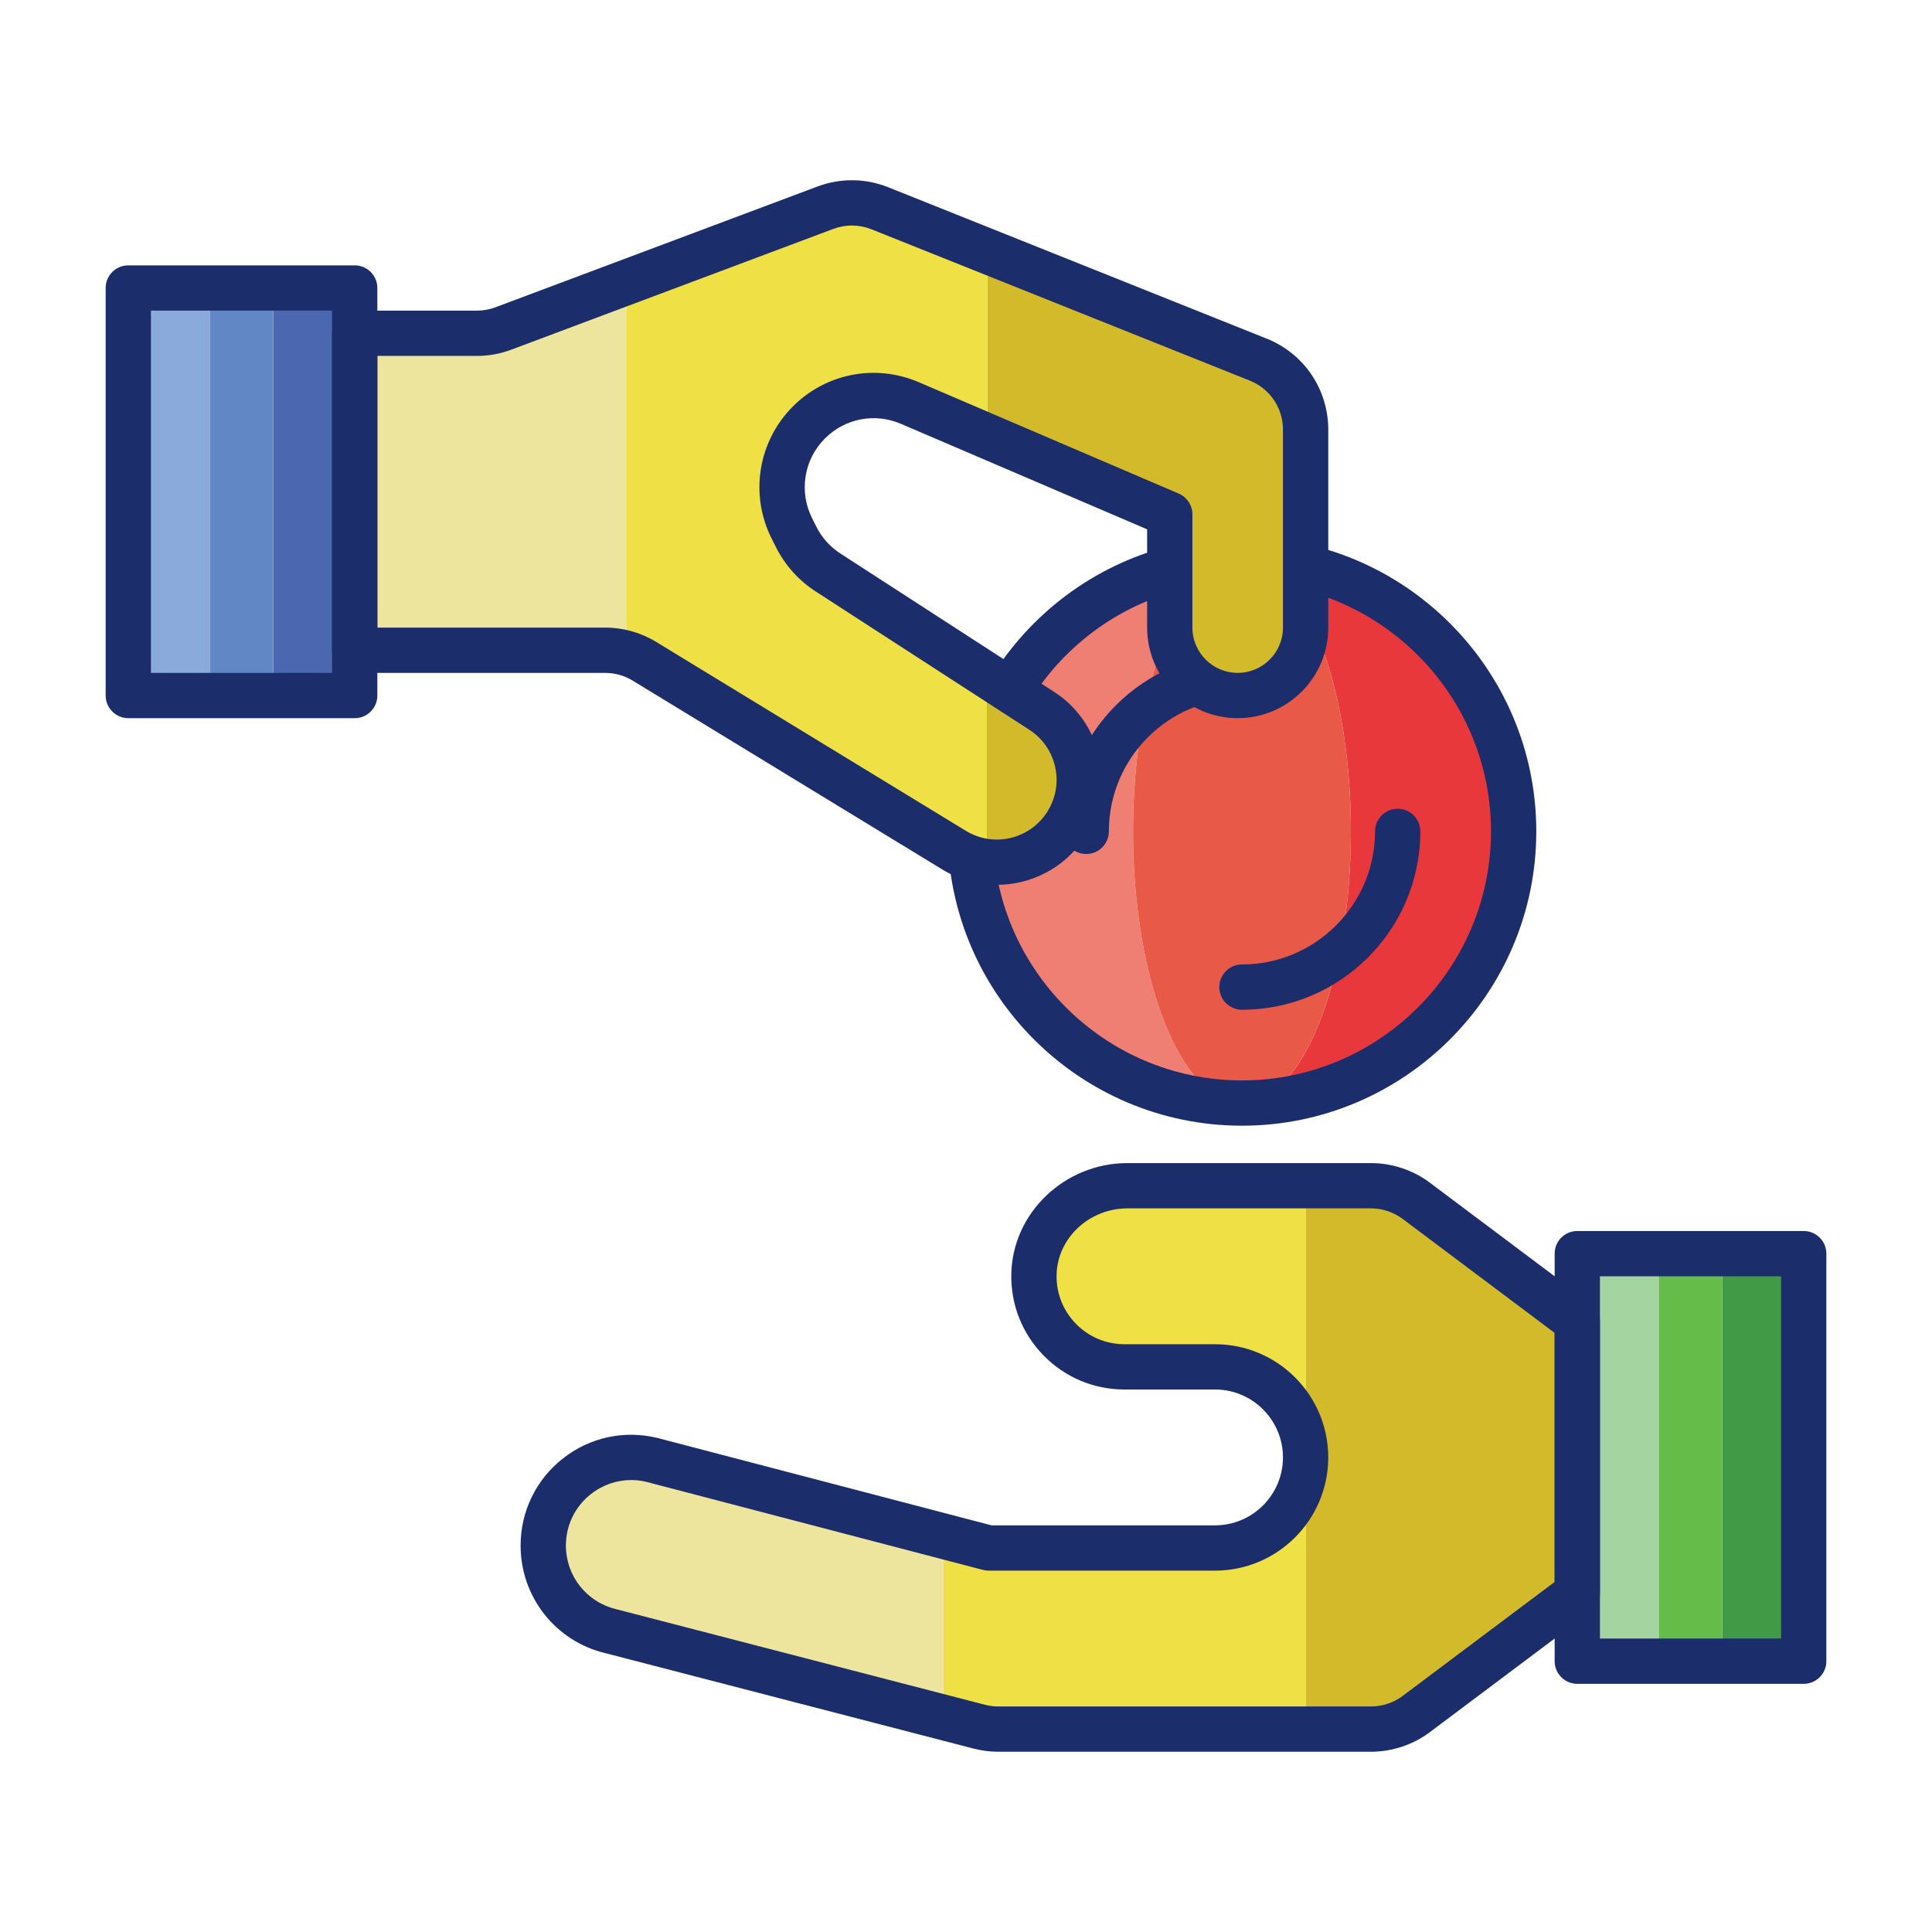
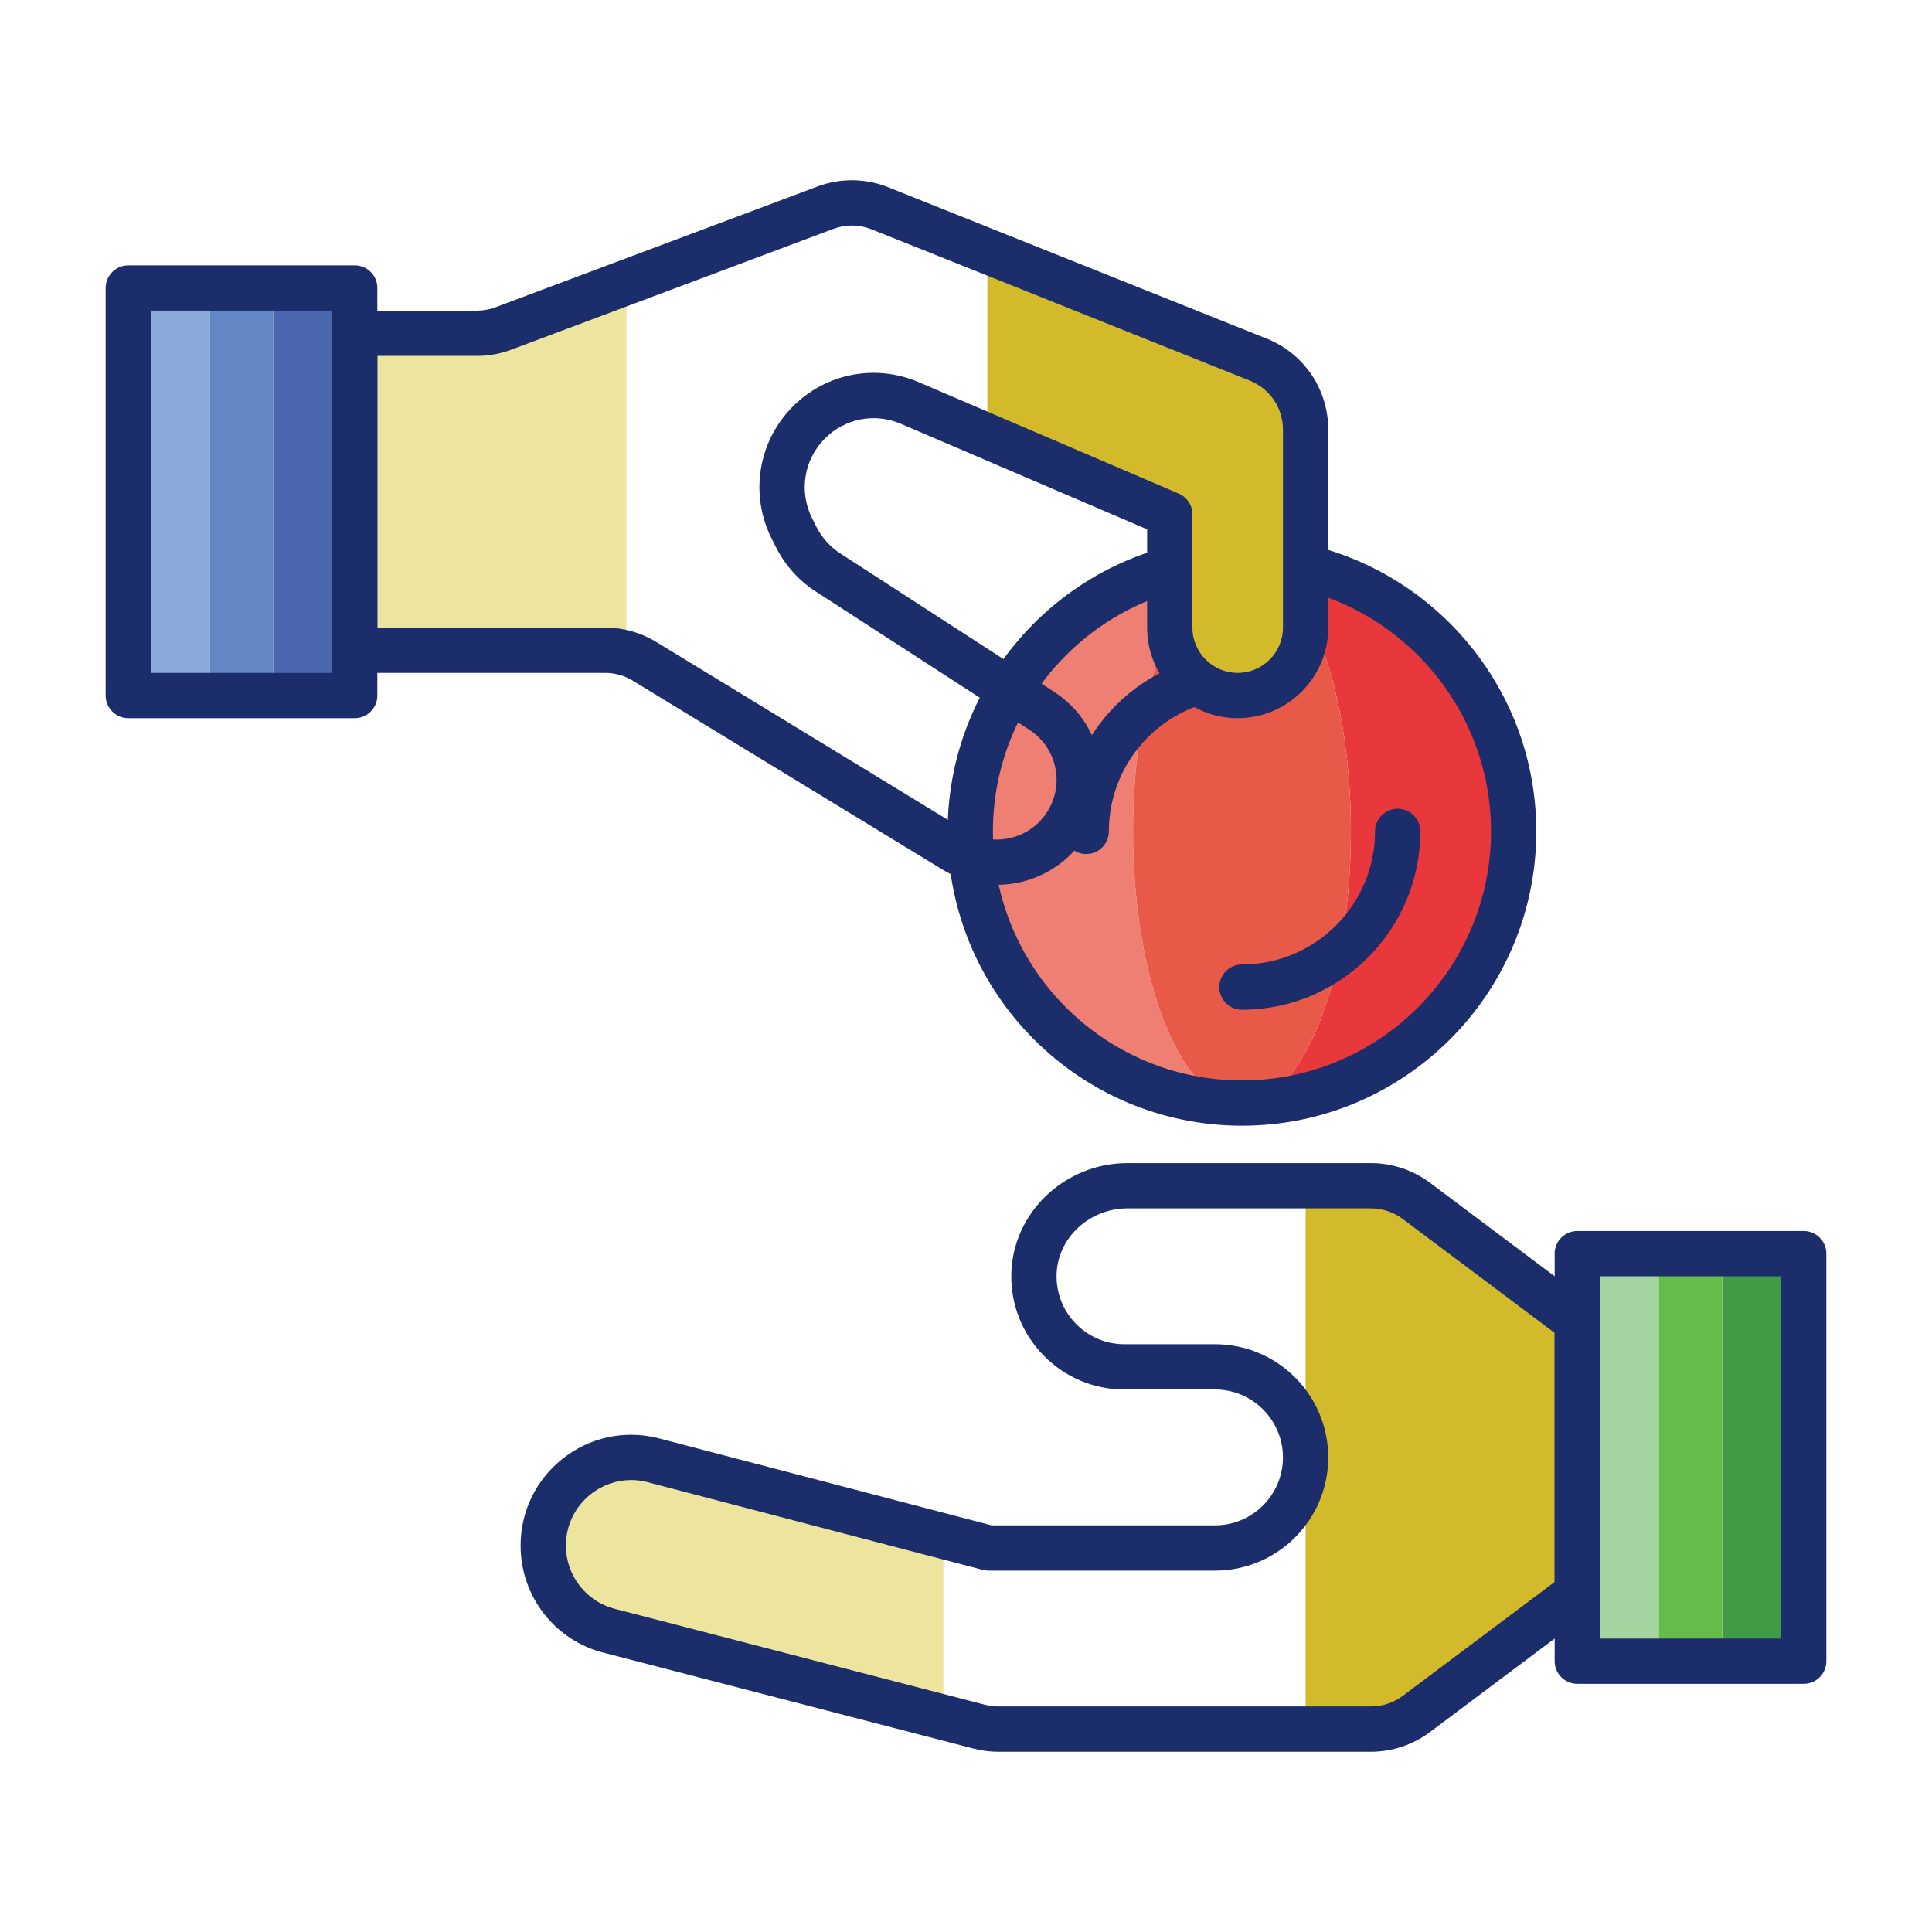
<svg xmlns="http://www.w3.org/2000/svg" id="Layer_1" enable-background="new 0 0 256 256" height="512" viewBox="0 0 256 256" width="512">
  <path d="m150.131 110.161c0-19.882 6.462-36 14.434-36-19.882 0-36 16.118-36 36s16.118 36 36 36c-7.971 0-14.434-16.118-14.434-36z" fill="#ef7f72" />
  <path d="m164.566 74.161c7.972 0 14.434 16.118 14.434 36s-6.462 36-14.434 36c19.882 0 36-16.118 36-36s-16.118-36-36-36z" fill="#e8383b" />
  <ellipse cx="164.566" cy="110.161" fill="#e95947" rx="14.434" ry="36" />
  <g fill="#1c2d6b">
    <path d="m164.566 149.161c-21.505 0-39-17.495-39-39s17.495-39 39-39 39 17.495 39 39-17.495 39-39 39zm0-72c-18.196 0-33 14.804-33 33s14.804 33 33 33 33-14.804 33-33-14.804-33-33-33z" />
    <path d="m143.93 113.161c-1.657 0-3-1.343-3-3 0-13.033 10.603-23.636 23.636-23.636 1.657 0 3 1.343 3 3s-1.343 3-3 3c-9.725 0-17.636 7.911-17.636 17.636 0 1.657-1.343 3-3 3z" />
    <path d="m164.566 133.797c-1.657 0-3-1.343-3-3s1.343-3 3-3c9.724 0 17.635-7.911 17.635-17.636 0-1.657 1.343-3 3-3s3 1.343 3 3c0 13.033-10.602 23.636-23.635 23.636z" />
  </g>
  <path d="m66.698 43.524c-1.123.421-2.312.637-3.511.637h-16.187v42h18 15.189c.957 0 1.901.144 2.811.411v-49.161z" fill="#ede49d" />
-   <path d="m141.167 109.382c3.411-5.117 1.92-12.041-3.294-15.3l-7.039-4.557v24.631c3.948.457 7.991-1.261 10.333-4.774z" fill="#d3ba2a" />
  <path d="m166.714 47.647-35.881-14.352v24.509l24.167 10.357v15c0 4.97 4.029 9 9 9 4.97 0 9-4.029 9-9v-26.229c0-4.089-2.49-7.766-6.286-9.285z" fill="#d3ba2a" />
-   <path d="m116.597 27.6c-2.314-.926-4.891-.954-7.225-.079l-26.372 9.89v49.161c.837.245 1.645.594 2.397 1.052l41.083 25.061c1.372.823 2.856 1.299 4.354 1.472v-24.631l-20.937-13.554c-1.894-1.184-3.425-2.868-4.425-4.866l-.559-1.117c-2.337-4.674-1.421-10.32 2.274-14.015 3.51-3.51 8.804-4.53 13.367-2.574l10.278 4.405v-24.511z" fill="#eee045" />
  <path d="m86.373 193.442c-7.337-1.759-14.39 3.802-14.39 11.348 0 5.397 3.701 10.09 8.949 11.348l44.068 11.422v-24.014z" fill="#ede49d" />
  <path d="m181.667 157.115h-8.667v72h8.667c2.164 0 4.269-.702 6-2l21.333-16v-36l-21.333-16c-1.731-1.298-3.837-2-6-2z" fill="#d3ba2a" />
-   <path d="m149 157.115c-6.702 0-12.121 5.494-11.998 12.225.121 6.606 5.789 11.775 12.396 11.775h11.601c6.627 0 12 5.373 12 12 0 6.627-5.373 12-12 12h-29.998l-6-1.569v24.014l4.766 1.235c.819.212 1.663.32 2.509.32h34.724 6v-72z" fill="#eee045" />
  <path d="m17 38.161h10.805v54h-10.805z" fill="#89aadb" />
  <path d="m36.195 38.161h10.805v54h-10.805z" fill="#4b67b0" />
  <path d="m27.805 38.161h8.389v54h-8.389z" fill="#6287c5" />
  <path d="m47 95.161h-30c-1.657 0-3-1.343-3-3v-54c0-1.657 1.343-3 3-3h30c1.657 0 3 1.343 3 3v54c0 1.657-1.343 3-3 3zm-27-6h24v-48h-24z" fill="#1c2d6b" />
  <path d="m209 166.115h10.805v54h-10.805z" fill="#a4d4a0" />
  <path d="m228.195 166.115h10.805v54h-10.805z" fill="#419b46" />
  <path d="m219.805 166.115h8.389v54h-8.389z" fill="#65bc49" />
  <path d="m239 223.115h-30c-1.657 0-3-1.343-3-3v-54c0-1.657 1.343-3 3-3h30c1.657 0 3 1.343 3 3v54c0 1.657-1.343 3-3 3zm-27-6h24v-48h-24z" fill="#1c2d6b" />
  <path d="m132.09 117.246c-2.441 0-4.911-.644-7.153-1.989l-41.103-25.071c-1.098-.67-2.358-1.024-3.645-1.024h-33.189c-1.657 0-3-1.343-3-3v-42c0-1.657 1.343-3 3-3h16.187c.842 0 1.669-.15 2.458-.445l42.674-16.003c3.041-1.142 6.377-1.104 9.393.103l50.117 20.046c4.964 1.985 8.172 6.724 8.172 12.07v26.227c0 6.617-5.383 12-12 12s-12-5.383-12-12v-13.021l-32.627-13.981c-3.455-1.483-7.407-.721-10.064 1.938-2.787 2.787-3.476 7.027-1.713 10.552l.559 1.117c.753 1.506 1.905 2.772 3.331 3.664l28.016 18.136c3.176 1.985 5.386 5.134 6.185 8.842.798 3.707.079 7.485-2.024 10.641-2.675 4.01-7.074 6.197-11.574 6.198zm-82.09-34.085h30.189c2.39 0 4.731.657 6.77 1.902l41.083 25.06c3.605 2.165 8.283 1.112 10.628-2.405 1.196-1.794 1.604-3.942 1.151-6.05-.454-2.108-1.711-3.899-3.54-5.042l-28.014-18.136c-2.323-1.451-4.231-3.55-5.478-6.043l-.559-1.117c-2.919-5.838-1.78-12.861 2.836-17.478 4.403-4.404 10.947-5.663 16.67-3.211l34.445 14.761c1.104.473 1.819 1.558 1.819 2.758v15c0 3.309 2.691 6 6 6 3.308 0 6-2.691 6-6v-26.228c0-2.879-1.727-5.431-4.4-6.5l-50.117-20.046c-1.625-.649-3.421-.67-5.058-.056l-42.674 16.003c-1.465.55-3 .828-4.564.828h-13.187z" fill="#1c2d6b" />
  <path d="m181.667 232.115h-49.392c-1.102 0-2.2-.141-3.264-.417l-48.833-12.656c-6.57-1.576-11.196-7.441-11.196-14.252 0-4.521 2.036-8.72 5.586-11.52s8.107-3.802 12.503-2.745l44.313 11.59h29.613c4.962 0 9-4.037 9-9s-4.038-9-9-9h-11.997c-4.059 0-7.86-1.595-10.704-4.491-2.843-2.896-4.368-6.727-4.294-10.788.149-8.117 7.055-14.721 15.396-14.721h32.269c2.794 0 5.564.923 7.8 2.6l21.333 16c.756.567 1.2 1.456 1.2 2.4v36c0 .944-.444 1.833-1.2 2.4l-21.333 16c-2.237 1.677-5.007 2.6-7.8 2.6zm-98.03-36.004c-1.908 0-3.794.643-5.353 1.871-2.098 1.654-3.301 4.136-3.301 6.808 0 4.024 2.734 7.491 6.648 8.431l48.887 12.67c.573.149 1.164.225 1.756.225h49.392c1.504 0 2.996-.497 4.2-1.4l20.133-15.1v-33l-20.133-15.1c-1.204-.903-2.696-1.4-4.2-1.4h-32.269c-5.092 0-9.307 3.961-9.396 8.83-.044 2.438.87 4.737 2.576 6.475s3.987 2.695 6.422 2.695h11.999c8.271 0 15 6.729 15 15s-6.729 15-15 15h-29.998c-.256 0-.511-.033-.759-.098l-44.627-11.673c-.653-.157-1.317-.234-1.977-.234z" fill="#1c2d6b" />
</svg>